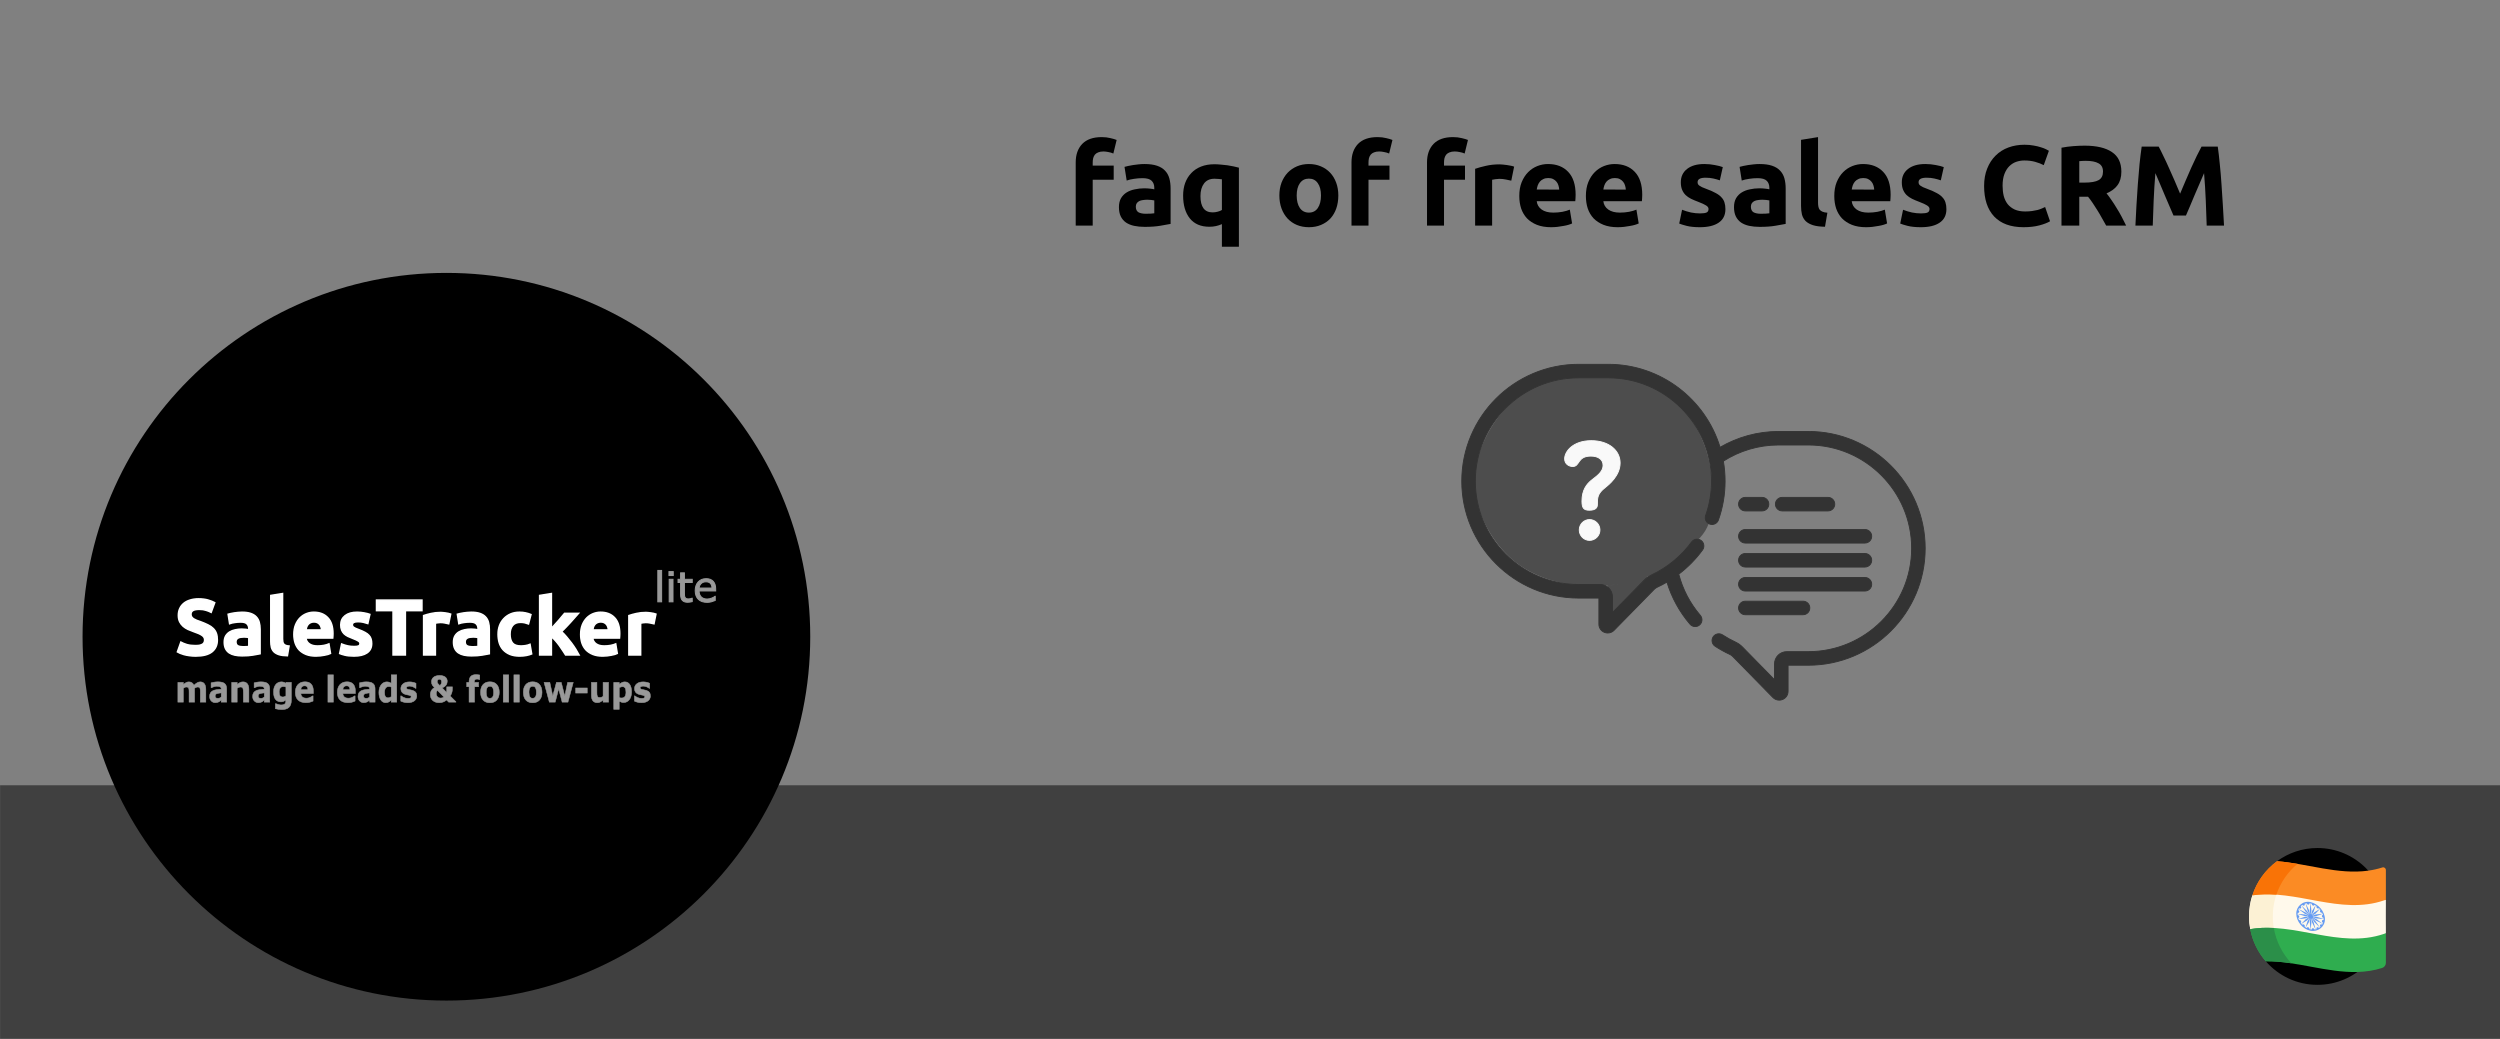
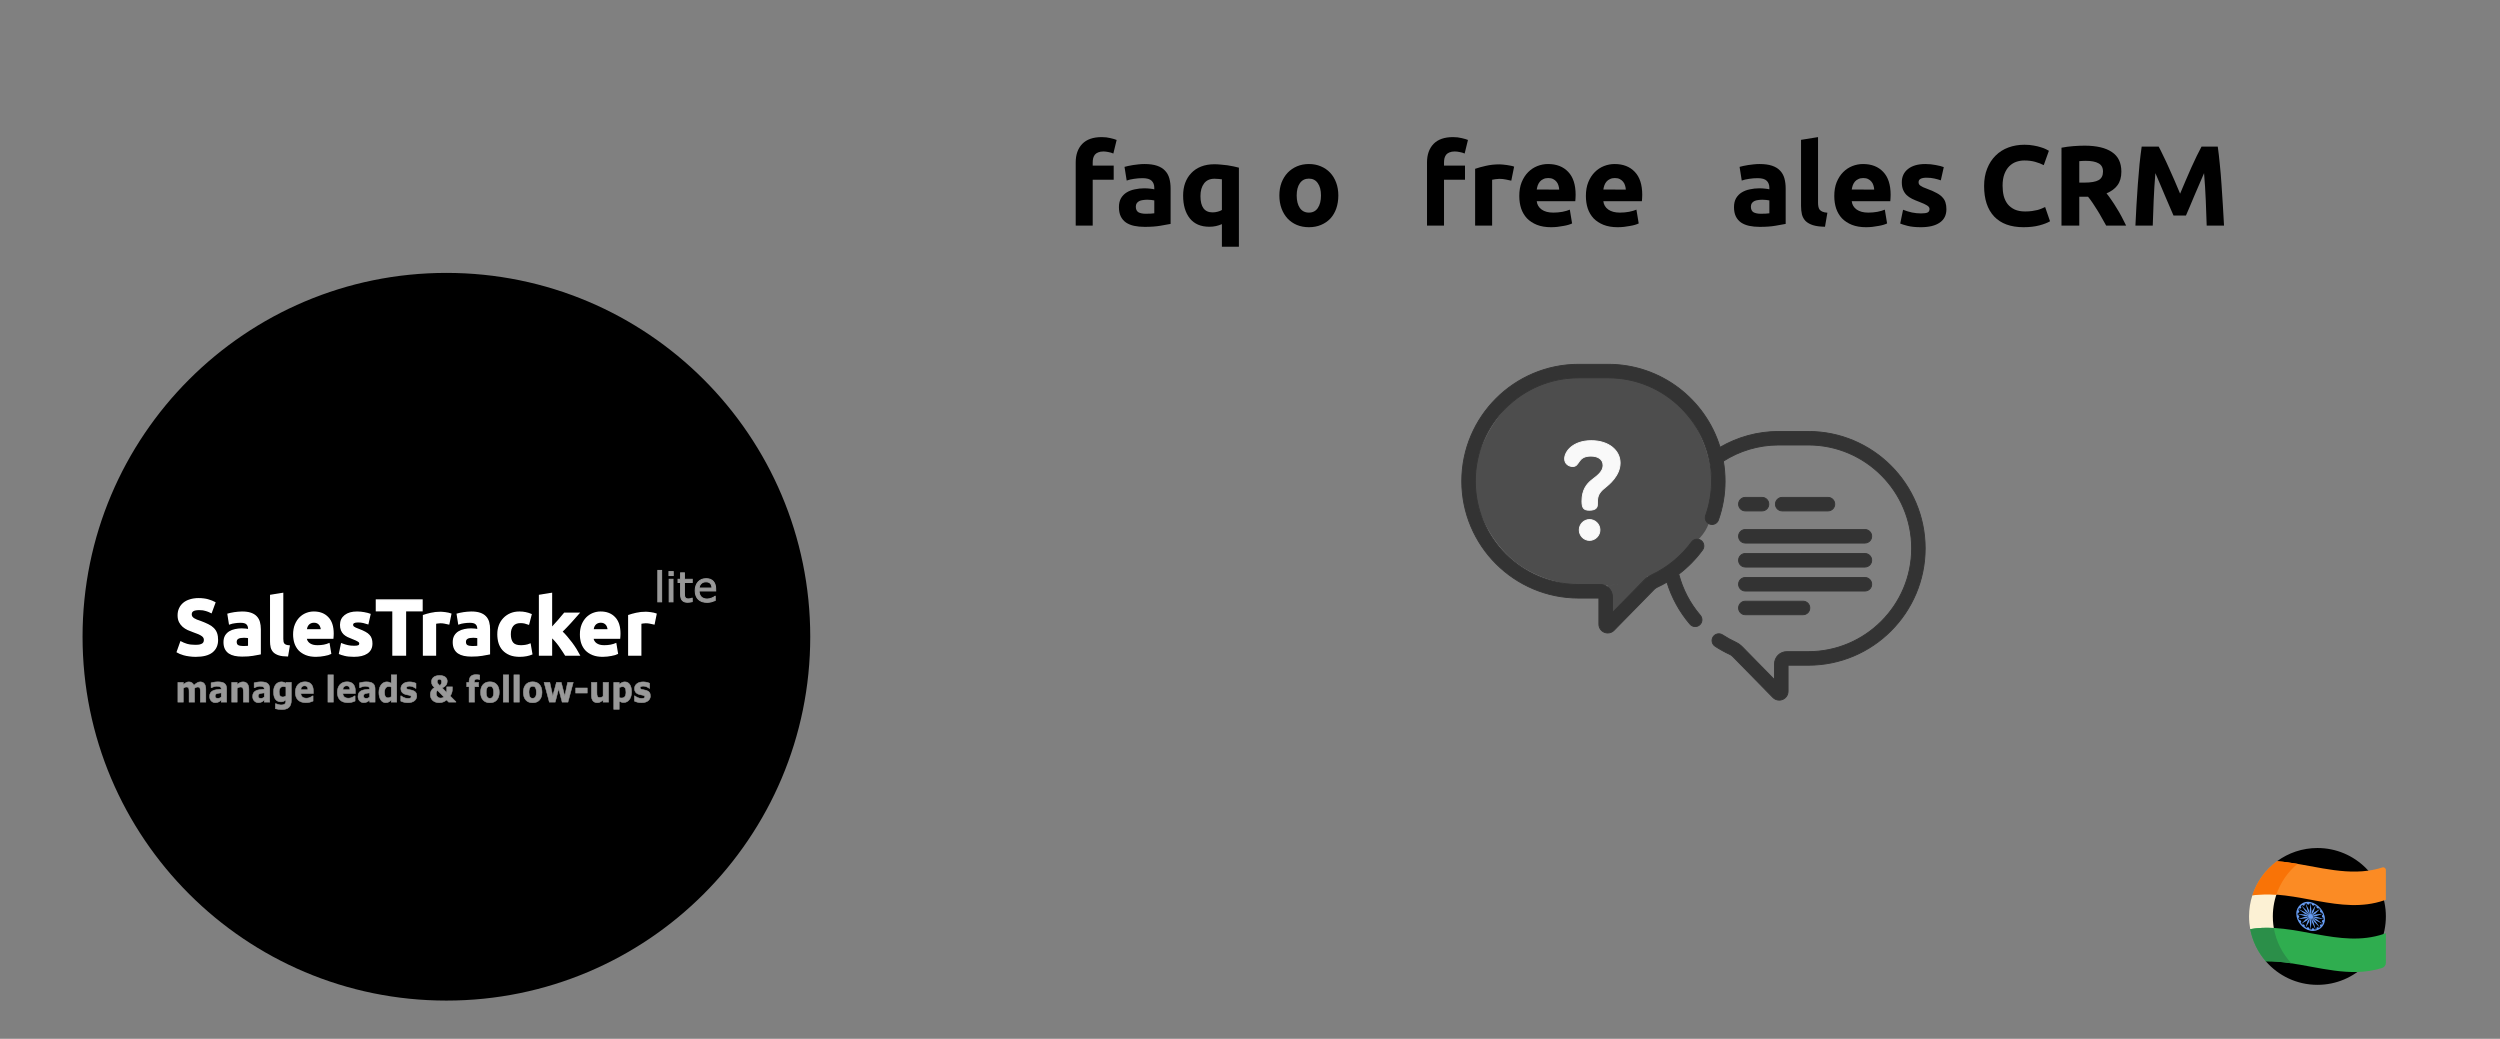
<svg xmlns="http://www.w3.org/2000/svg" xmlns:ns1="http://www.inkscape.org/namespaces/inkscape" xmlns:ns2="http://sodipodi.sourceforge.net/DTD/sodipodi-0.dtd" ns1:version="1.0 (4035a4fb49, 2020-05-01)" ns2:docname="FAQ-Free-Sales-CRM.svg" id="svg8" version="1.1" viewBox="0 0 580 241" height="241mm" width="580mm">
  <rect x="0" y="0" width="580" height="241" fill="#808080" stroke="none" />
  <ns2:namedview ns1:current-layer="svg8" ns1:window-maximized="1" ns1:window-y="-9" ns1:window-x="-9" ns1:cy="455.43307" ns1:cx="1096.063" ns1:zoom="0.57934626" showgrid="false" id="namedview51" ns1:window-height="1001" ns1:window-width="1920" ns1:pageshadow="2" ns1:pageopacity="0" guidetolerance="10" gridtolerance="10" objecttolerance="10" borderopacity="1" bordercolor="#666666" pagecolor="#ffffff" />
  <defs id="defs2">
    <clipPath clipPathUnits="userSpaceOnUse" id="clipEmfPath1">
      <path d="M 4.637,4.637 L 1357.417,4.637 L 1357.417,177.492 L 4.637,177.492 z" id="path927" />
    </clipPath>
    <pattern id="EMFhbasepattern" patternUnits="userSpaceOnUse" width="6" height="6" x="0" y="0" />
  </defs>
  <g id="g974" style="fill:#4d4d4d;stroke:#4d4d4d">
    <path d="m 397.059,111.653 c 0,6.565 0.912,10.359 -4.329,14.684 -2.62,2.163 -6.566,7.695 -17.499,9.243 -10.933,1.547 -19.421,-1.492 -24.401,-5.794 -4.981,-4.302 -8.817,-11.568 -8.817,-18.133 0,-6.565 4.12,-14.398 9.101,-18.7 C 356.093,88.651 362.735,87.279 370.335,87.279 c 7.6,0 13.209,1.277 18.19,5.579 4.981,4.302 8.534,12.23 8.534,18.795 z" style="fill:#4d4d4d;fill-opacity:1;fill-rule:evenodd;stroke:#4d4d4d;stroke-width:0;stroke-opacity:1" id="path967" />
    <path id="path970" d="m 373.062,135.882 c 7.56,-1.039 4.536,-2.173 4.536,-2.173 l 4.347,0.283 -7.857,8.13 z" style="fill:#4d4d4d;fill-opacity:1;stroke:#4d4d4d;stroke-width:0.265px;stroke-linecap:butt;stroke-linejoin:miter;stroke-opacity:1" />
  </g>
  <path style="fill:#f9f9f9;fill-opacity:1;stroke:#f9f9f9;stroke-width:0.21;stroke-opacity:1" d="m 372.351,113.159 c 0.847,-0.66 3.516,-2.794 3.516,-5.744 0,-2.951 -2.668,-5.18 -6.686,-5.18 -4.238,0 -6.185,2.512 -6.185,4.206 0,1.225 1.036,1.79 1.884,1.79 1.696,0 1.004,-2.417 4.206,-2.417 1.569,0 2.825,0.691 2.825,2.135 0,1.695 -1.758,2.668 -2.794,3.547 -0.911,0.785 -2.103,2.072 -2.103,4.772 0,1.632 0.44,2.103 1.727,2.103 1.538,0 1.852,-0.691 1.852,-1.287 0,-1.632 0.031,-2.574 1.758,-3.924 z m 0,0" data-original="#000000" class="active-path" data-old_color="#000000" fill="#ececec" id="path97" />
-   <rect style="fill:#404040;fill-opacity:1;fill-rule:evenodd;stroke:#333333;stroke-width:0" id="rect10" width="580.315" height="59.208" x="0.022" y="182.185" />
  <g style="font-style:normal;font-variant:normal;font-weight:bold;font-stretch:normal;font-size:26.462px;line-height:1.25;font-family:Ubuntu;-inkscape-font-specification:'Ubuntu, Bold';font-variant-ligatures:normal;font-variant-caps:normal;font-variant-numeric:normal;font-variant-east-asian:normal;fill:#000000;fill-opacity:1;stroke:none;stroke-width:0.62" id="text950" aria-label="faq of free sales CRM">
    <path id="path181" d="m 255.596,31.808 q 1.111,0 2.038,0.238 0.926,0.212 1.429,0.423 l -0.767,3.149 q -0.529,-0.238 -1.164,-0.344 -0.609,-0.132 -1.138,-0.132 -0.714,0 -1.217,0.212 -0.476,0.185 -0.767,0.529 -0.265,0.344 -0.397,0.82 -0.106,0.476 -0.106,1.032 v 0.688 h 4.869 v 3.281 h -4.869 v 10.638 h -3.943 V 37.682 q 0,-2.699 1.508,-4.287 1.535,-1.588 4.525,-1.588 z" />
    <path id="path183" d="m 265.838,49.59 q 0.582,0 1.111,-0.026 0.529,-0.026 0.847,-0.079 v -2.99 q -0.238,-0.053 -0.714,-0.106 -0.476,-0.053 -0.873,-0.053 -0.556,0 -1.058,0.079 -0.476,0.053 -0.847,0.238 -0.37,0.185 -0.582,0.503 -0.212,0.318 -0.212,0.794 0,0.926 0.609,1.297 0.635,0.344 1.72,0.344 z m -0.318,-11.537 q 1.746,0 2.911,0.397 1.164,0.397 1.852,1.138 0.714,0.741 1.006,1.799 0.291,1.058 0.291,2.355 v 8.203 q -0.847,0.185 -2.355,0.423 -1.508,0.265 -3.652,0.265 -1.35,0 -2.461,-0.238 -1.085,-0.238 -1.879,-0.767 -0.794,-0.556 -1.217,-1.429 -0.423,-0.873 -0.423,-2.143 0,-1.217 0.476,-2.064 0.503,-0.847 1.323,-1.35 0.82,-0.503 1.879,-0.714 1.058,-0.238 2.196,-0.238 0.767,0 1.35,0.079 0.609,0.053 0.979,0.159 v -0.37 q 0,-1.006 -0.609,-1.614 -0.609,-0.609 -2.117,-0.609 -1.006,0 -1.985,0.159 -0.979,0.132 -1.694,0.397 l -0.503,-3.175 q 0.344,-0.106 0.847,-0.212 0.529,-0.132 1.138,-0.212 0.609,-0.106 1.27,-0.159 0.688,-0.079 1.376,-0.079 z" />
    <path id="path185" d="m 278.506,45.488 q 0,3.784 2.805,3.784 0.609,0 1.191,-0.159 0.609,-0.159 0.979,-0.397 v -7.118 q -0.291,-0.053 -0.741,-0.079 -0.45,-0.053 -0.979,-0.053 -1.614,0 -2.434,1.111 -0.82,1.085 -0.82,2.911 z m -4.022,-0.106 q 0,-1.614 0.476,-2.937 0.503,-1.35 1.429,-2.302 0.926,-0.979 2.276,-1.508 1.35,-0.529 3.07,-0.529 0.714,0 1.482,0.079 0.794,0.053 1.535,0.159 0.767,0.106 1.455,0.265 0.688,0.132 1.217,0.291 v 18.338 h -3.943 v -5.239 q -0.662,0.291 -1.376,0.45 -0.714,0.159 -1.535,0.159 -2.964,0 -4.525,-1.932 -1.561,-1.958 -1.561,-5.292 z" />
    <path id="path187" d="m 310.491,45.356 q 0,1.641 -0.476,3.017 -0.476,1.35 -1.376,2.329 -0.9,0.953 -2.17,1.482 -1.244,0.529 -2.805,0.529 -1.535,0 -2.805,-0.529 -1.244,-0.529 -2.143,-1.482 -0.9,-0.979 -1.402,-2.329 -0.503,-1.376 -0.503,-3.017 0,-1.641 0.503,-2.99 0.529,-1.35 1.429,-2.302 0.926,-0.953 2.17,-1.482 1.27,-0.529 2.752,-0.529 1.508,0 2.752,0.529 1.27,0.529 2.17,1.482 0.9,0.953 1.402,2.302 0.503,1.35 0.503,2.99 z m -4.022,0 q 0,-1.826 -0.741,-2.858 -0.714,-1.058 -2.064,-1.058 -1.35,0 -2.09,1.058 -0.741,1.032 -0.741,2.858 0,1.826 0.741,2.911 0.741,1.058 2.09,1.058 1.35,0 2.064,-1.058 0.741,-1.085 0.741,-2.911 z" />
-     <path id="path189" d="m 319.579,31.808 q 1.111,0 2.038,0.238 0.926,0.212 1.429,0.423 l -0.767,3.149 q -0.529,-0.238 -1.164,-0.344 -0.609,-0.132 -1.138,-0.132 -0.714,0 -1.217,0.212 -0.476,0.185 -0.767,0.529 -0.265,0.344 -0.397,0.82 -0.106,0.476 -0.106,1.032 v 0.688 h 4.869 v 3.281 h -4.869 v 10.638 h -3.943 V 37.682 q 0,-2.699 1.508,-4.287 1.535,-1.588 4.525,-1.588 z" />
    <path id="path191" d="m 337.099,31.808 q 1.111,0 2.038,0.238 0.926,0.212 1.429,0.423 l -0.767,3.149 q -0.529,-0.238 -1.164,-0.344 -0.609,-0.132 -1.138,-0.132 -0.714,0 -1.217,0.212 -0.476,0.185 -0.767,0.529 -0.265,0.344 -0.397,0.82 -0.106,0.476 -0.106,1.032 v 0.688 h 4.869 v 3.281 h -4.869 v 10.638 h -3.943 V 37.682 q 0,-2.699 1.508,-4.287 1.535,-1.588 4.525,-1.588 z" />
    <path id="path193" d="m 350.618,41.916 q -0.529,-0.132 -1.244,-0.265 -0.714,-0.159 -1.535,-0.159 -0.37,0 -0.9,0.079 -0.503,0.053 -0.767,0.132 v 10.638 h -3.943 V 39.164 q 1.058,-0.37 2.487,-0.688 1.455,-0.344 3.228,-0.344 0.318,0 0.767,0.053 0.45,0.026 0.9,0.106 0.45,0.053 0.9,0.159 0.45,0.079 0.767,0.212 z" />
    <path id="path195" d="m 352.473,45.488 q 0,-1.852 0.556,-3.228 0.582,-1.402 1.508,-2.329 0.926,-0.926 2.117,-1.402 1.217,-0.476 2.487,-0.476 2.964,0 4.684,1.826 1.72,1.799 1.72,5.319 0,0.344 -0.026,0.767 -0.026,0.397 -0.053,0.714 h -8.944 q 0.132,1.217 1.138,1.932 1.006,0.714 2.699,0.714 1.085,0 2.117,-0.185 1.058,-0.212 1.72,-0.503 l 0.529,3.202 q -0.318,0.159 -0.847,0.318 -0.529,0.159 -1.191,0.265 -0.635,0.132 -1.376,0.212 -0.741,0.079 -1.482,0.079 -1.879,0 -3.281,-0.556 -1.376,-0.556 -2.302,-1.508 -0.9,-0.979 -1.35,-2.302 -0.423,-1.323 -0.423,-2.858 z m 9.262,-1.508 q -0.026,-0.503 -0.185,-0.979 -0.132,-0.476 -0.45,-0.847 -0.291,-0.37 -0.767,-0.609 -0.45,-0.238 -1.138,-0.238 -0.662,0 -1.138,0.238 -0.476,0.212 -0.794,0.582 -0.318,0.37 -0.503,0.873 -0.159,0.476 -0.238,0.979 z" />
    <path id="path197" d="m 367.926,45.488 q 0,-1.852 0.556,-3.228 0.582,-1.402 1.508,-2.329 0.926,-0.926 2.117,-1.402 1.217,-0.476 2.487,-0.476 2.964,0 4.684,1.826 1.72,1.799 1.72,5.319 0,0.344 -0.026,0.767 -0.026,0.397 -0.053,0.714 h -8.944 q 0.132,1.217 1.138,1.932 1.006,0.714 2.699,0.714 1.085,0 2.117,-0.185 1.058,-0.212 1.72,-0.503 l 0.529,3.202 q -0.318,0.159 -0.847,0.318 -0.529,0.159 -1.191,0.265 -0.635,0.132 -1.376,0.212 -0.741,0.079 -1.482,0.079 -1.879,0 -3.281,-0.556 -1.376,-0.556 -2.302,-1.508 -0.9,-0.979 -1.35,-2.302 -0.423,-1.323 -0.423,-2.858 z m 9.262,-1.508 q -0.026,-0.503 -0.185,-0.979 -0.132,-0.476 -0.45,-0.847 -0.291,-0.37 -0.767,-0.609 -0.45,-0.238 -1.138,-0.238 -0.662,0 -1.138,0.238 -0.476,0.212 -0.794,0.582 -0.318,0.37 -0.503,0.873 -0.159,0.476 -0.238,0.979 z" />
-     <path id="path199" d="m 394.394,49.511 q 1.085,0 1.535,-0.212 0.45,-0.212 0.45,-0.82 0,-0.476 -0.582,-0.82 -0.582,-0.37 -1.773,-0.82 -0.926,-0.344 -1.694,-0.714 -0.741,-0.37 -1.27,-0.873 -0.529,-0.529 -0.82,-1.244 -0.291,-0.714 -0.291,-1.72 0,-1.958 1.455,-3.096 1.455,-1.138 3.996,-1.138 1.27,0 2.434,0.238 1.164,0.212 1.852,0.476 l -0.688,3.07 q -0.688,-0.238 -1.508,-0.423 -0.794,-0.185 -1.799,-0.185 -1.852,0 -1.852,1.032 0,0.238 0.079,0.423 0.079,0.185 0.318,0.37 0.238,0.159 0.635,0.37 0.423,0.185 1.058,0.423 1.297,0.476 2.143,0.953 0.847,0.45 1.323,1.006 0.503,0.529 0.688,1.191 0.212,0.662 0.212,1.535 0,2.064 -1.561,3.122 -1.535,1.058 -4.366,1.058 -1.852,0 -3.096,-0.318 -1.217,-0.318 -1.694,-0.529 l 0.662,-3.202 q 1.006,0.397 2.064,0.635 1.058,0.212 2.09,0.212 z" />
    <path id="path201" d="m 408.534,49.59 q 0.582,0 1.111,-0.026 0.529,-0.026 0.847,-0.079 v -2.99 q -0.238,-0.053 -0.714,-0.106 -0.476,-0.053 -0.873,-0.053 -0.556,0 -1.058,0.079 -0.476,0.053 -0.847,0.238 -0.37,0.185 -0.582,0.503 -0.212,0.318 -0.212,0.794 0,0.926 0.609,1.297 0.635,0.344 1.72,0.344 z m -0.318,-11.537 q 1.746,0 2.911,0.397 1.164,0.397 1.852,1.138 0.714,0.741 1.006,1.799 0.291,1.058 0.291,2.355 v 8.203 q -0.847,0.185 -2.355,0.423 -1.508,0.265 -3.652,0.265 -1.35,0 -2.461,-0.238 -1.085,-0.238 -1.879,-0.767 -0.794,-0.556 -1.217,-1.429 -0.423,-0.873 -0.423,-2.143 0,-1.217 0.476,-2.064 0.503,-0.847 1.323,-1.35 0.82,-0.503 1.879,-0.714 1.058,-0.238 2.196,-0.238 0.767,0 1.35,0.079 0.609,0.053 0.979,0.159 v -0.37 q 0,-1.006 -0.609,-1.614 -0.609,-0.609 -2.117,-0.609 -1.006,0 -1.985,0.159 -0.979,0.132 -1.694,0.397 l -0.503,-3.175 q 0.344,-0.106 0.847,-0.212 0.529,-0.132 1.138,-0.212 0.609,-0.106 1.27,-0.159 0.688,-0.079 1.376,-0.079 z" />
    <path id="path203" d="m 423.399,52.607 q -1.72,-0.026 -2.805,-0.37 -1.058,-0.344 -1.694,-0.953 -0.609,-0.635 -0.847,-1.508 -0.212,-0.9 -0.212,-2.011 V 32.443 l 3.943,-0.635 V 46.97 q 0,0.529 0.079,0.953 0.079,0.423 0.291,0.714 0.238,0.291 0.662,0.476 0.423,0.185 1.138,0.238 z" />
    <path id="path205" d="m 425.553,45.488 q 0,-1.852 0.556,-3.228 0.582,-1.402 1.508,-2.329 0.926,-0.926 2.117,-1.402 1.217,-0.476 2.487,-0.476 2.964,0 4.684,1.826 1.72,1.799 1.72,5.319 0,0.344 -0.026,0.767 -0.026,0.397 -0.053,0.714 h -8.944 q 0.132,1.217 1.138,1.932 1.006,0.714 2.699,0.714 1.085,0 2.117,-0.185 1.058,-0.212 1.72,-0.503 l 0.529,3.202 q -0.318,0.159 -0.847,0.318 -0.529,0.159 -1.191,0.265 -0.635,0.132 -1.376,0.212 -0.741,0.079 -1.482,0.079 -1.879,0 -3.281,-0.556 -1.376,-0.556 -2.302,-1.508 -0.9,-0.979 -1.35,-2.302 -0.423,-1.323 -0.423,-2.858 z m 9.262,-1.508 q -0.026,-0.503 -0.185,-0.979 -0.132,-0.476 -0.45,-0.847 -0.291,-0.37 -0.767,-0.609 -0.45,-0.238 -1.138,-0.238 -0.662,0 -1.138,0.238 -0.476,0.212 -0.794,0.582 -0.318,0.37 -0.503,0.873 -0.159,0.476 -0.238,0.979 z" />
    <path id="path207" d="m 445.663,49.511 q 1.085,0 1.535,-0.212 0.45,-0.212 0.45,-0.82 0,-0.476 -0.582,-0.82 -0.582,-0.37 -1.773,-0.82 -0.926,-0.344 -1.694,-0.714 -0.741,-0.37 -1.27,-0.873 -0.529,-0.529 -0.82,-1.244 -0.291,-0.714 -0.291,-1.72 0,-1.958 1.455,-3.096 1.455,-1.138 3.996,-1.138 1.27,0 2.434,0.238 1.164,0.212 1.852,0.476 l -0.688,3.07 q -0.688,-0.238 -1.508,-0.423 -0.794,-0.185 -1.799,-0.185 -1.852,0 -1.852,1.032 0,0.238 0.079,0.423 0.079,0.185 0.318,0.37 0.238,0.159 0.635,0.37 0.423,0.185 1.058,0.423 1.297,0.476 2.143,0.953 0.847,0.45 1.323,1.006 0.503,0.529 0.688,1.191 0.212,0.662 0.212,1.535 0,2.064 -1.561,3.122 -1.535,1.058 -4.366,1.058 -1.852,0 -3.096,-0.318 -1.217,-0.318 -1.694,-0.529 l 0.662,-3.202 q 1.006,0.397 2.064,0.635 1.058,0.212 2.09,0.212 z" />
    <path id="path209" d="m 469.468,52.712 q -4.472,0 -6.827,-2.487 -2.329,-2.487 -2.329,-7.065 0,-2.276 0.714,-4.049 0.714,-1.799 1.958,-3.017 1.244,-1.244 2.964,-1.879 1.72,-0.635 3.731,-0.635 1.164,0 2.117,0.185 0.953,0.159 1.667,0.397 0.714,0.212 1.191,0.45 0.476,0.238 0.688,0.37 l -1.191,3.334 q -0.847,-0.45 -1.985,-0.767 -1.111,-0.318 -2.54,-0.318 -0.953,0 -1.879,0.318 -0.9,0.318 -1.614,1.032 -0.688,0.688 -1.111,1.799 -0.423,1.111 -0.423,2.699 0,1.27 0.265,2.382 0.291,1.085 0.9,1.879 0.635,0.794 1.641,1.27 1.006,0.45 2.434,0.45 0.9,0 1.614,-0.106 0.714,-0.106 1.27,-0.238 0.556,-0.159 0.979,-0.344 0.423,-0.185 0.767,-0.344 l 1.138,3.308 q -0.873,0.529 -2.461,0.953 -1.588,0.423 -3.678,0.423 z" />
    <path id="path211" d="m 483.637,33.792 q 4.128,0 6.324,1.482 2.196,1.455 2.196,4.551 0,1.932 -0.9,3.149 -0.873,1.191 -2.54,1.879 0.556,0.688 1.164,1.588 0.609,0.873 1.191,1.852 0.609,0.953 1.164,2.011 0.556,1.032 1.032,2.038 h -4.631 q -0.503,-0.9 -1.032,-1.826 -0.503,-0.926 -1.058,-1.799 -0.529,-0.873 -1.058,-1.641 -0.529,-0.794 -1.058,-1.429 h -2.038 v 6.695 h -4.128 V 34.269 q 1.35,-0.265 2.778,-0.37 1.455,-0.106 2.593,-0.106 z m 0.238,3.519 q -0.45,0 -0.82,0.026 -0.344,0.026 -0.662,0.053 v 4.975 h 1.164 q 2.329,0 3.334,-0.582 1.006,-0.582 1.006,-1.985 0,-1.35 -1.032,-1.905 -1.006,-0.582 -2.99,-0.582 z" />
    <path id="path213" d="m 500.809,34.004 q 0.476,0.873 1.085,2.17 0.635,1.27 1.297,2.778 0.688,1.482 1.35,3.043 0.662,1.561 1.244,2.937 0.582,-1.376 1.244,-2.937 0.662,-1.561 1.323,-3.043 0.688,-1.508 1.297,-2.778 0.635,-1.297 1.111,-2.17 h 3.758 q 0.265,1.826 0.476,4.102 0.238,2.249 0.397,4.71 0.185,2.434 0.318,4.895 0.159,2.461 0.265,4.631 h -4.022 q -0.079,-2.673 -0.212,-5.822 -0.132,-3.149 -0.397,-6.351 -0.476,1.111 -1.058,2.461 -0.582,1.35 -1.164,2.699 -0.556,1.35 -1.085,2.593 -0.529,1.217 -0.9,2.09 h -2.884 q -0.37,-0.873 -0.9,-2.09 -0.529,-1.244 -1.111,-2.593 -0.556,-1.35 -1.138,-2.699 -0.582,-1.35 -1.058,-2.461 -0.265,3.202 -0.397,6.351 -0.132,3.149 -0.212,5.822 h -4.022 q 0.106,-2.17 0.238,-4.631 0.159,-2.461 0.318,-4.895 0.185,-2.461 0.397,-4.71 0.238,-2.276 0.503,-4.102 z" />
  </g>
  <circle style="fill:#000000;fill-rule:evenodd;stroke:#000000;stroke-width:0" id="path12" cx="103.565" cy="147.724" r="84.412" />
  <g id="g258">
    <g transform="translate(-0.197,-0.847)" id="g941">
      <g aria-label="SalesTracker" id="text954" style="font-style:normal;font-variant:normal;font-weight:bold;font-stretch:normal;font-size:18.374px;line-height:1.25;font-family:Ubuntu;-inkscape-font-specification:'Ubuntu, Bold';font-variant-ligatures:normal;font-variant-caps:normal;font-variant-numeric:normal;font-variant-east-asian:normal;fill:#ffffff;fill-opacity:1;stroke:#ffffff;stroke-width:0.345">
        <path d="m 45.608,150.618 q 0.606,0 0.992,-0.092 0.404,-0.11 0.643,-0.276 0.239,-0.184 0.331,-0.423 0.092,-0.239 0.092,-0.533 0,-0.625 -0.588,-1.029 -0.588,-0.423 -2.021,-0.9 -0.625,-0.22 -1.249,-0.496 -0.625,-0.294 -1.121,-0.717 -0.496,-0.441 -0.808,-1.047 -0.312,-0.625 -0.312,-1.507 0,-0.882 0.331,-1.58 0.331,-0.717 0.937,-1.213 0.606,-0.496 1.47,-0.753 0.864,-0.276 1.948,-0.276 1.286,0 2.223,0.276 0.937,0.276 1.543,0.606 l -0.827,2.26 q -0.533,-0.276 -1.194,-0.478 -0.643,-0.22 -1.562,-0.22 -1.029,0 -1.488,0.294 -0.441,0.276 -0.441,0.864 0,0.349 0.165,0.588 0.165,0.239 0.459,0.441 0.312,0.184 0.698,0.349 0.404,0.147 0.882,0.312 0.992,0.367 1.727,0.735 0.735,0.349 1.213,0.827 0.496,0.478 0.735,1.121 0.239,0.643 0.239,1.562 0,1.782 -1.249,2.774 -1.249,0.974 -3.767,0.974 -0.845,0 -1.525,-0.11 -0.68,-0.092 -1.213,-0.239 -0.514,-0.147 -0.9,-0.312 -0.367,-0.165 -0.625,-0.312 l 0.808,-2.278 q 0.57,0.312 1.396,0.57 0.845,0.239 2.058,0.239 z" style="font-style:normal;font-variant:normal;font-weight:bold;font-stretch:normal;font-size:18.374px;font-family:Ubuntu;-inkscape-font-specification:'Ubuntu, Bold';font-variant-ligatures:normal;font-variant-caps:normal;font-variant-numeric:normal;font-variant-east-asian:normal;fill:#ffffff;stroke:#ffffff;stroke-width:0.345" id="path102" />
        <path d="m 56.554,150.894 q 0.404,0 0.772,-0.018 0.367,-0.018 0.588,-0.055 v -2.076 q -0.165,-0.037 -0.496,-0.073 -0.331,-0.037 -0.606,-0.037 -0.386,0 -0.735,0.055 -0.331,0.037 -0.588,0.165 -0.257,0.129 -0.404,0.349 -0.147,0.22 -0.147,0.551 0,0.643 0.423,0.9 0.441,0.239 1.194,0.239 z m -0.22,-8.011 q 1.213,0 2.021,0.276 0.808,0.276 1.286,0.79 0.496,0.514 0.698,1.249 0.202,0.735 0.202,1.635 v 5.696 q -0.588,0.129 -1.635,0.294 -1.047,0.184 -2.536,0.184 -0.937,0 -1.709,-0.165 -0.753,-0.165 -1.305,-0.533 -0.551,-0.386 -0.845,-0.992 -0.294,-0.606 -0.294,-1.488 0,-0.845 0.331,-1.433 0.349,-0.588 0.919,-0.937 0.57,-0.349 1.305,-0.496 0.735,-0.165 1.525,-0.165 0.533,0 0.937,0.055 0.423,0.037 0.68,0.11 v -0.257 q 0,-0.698 -0.423,-1.121 -0.423,-0.423 -1.47,-0.423 -0.698,0 -1.378,0.11 -0.68,0.092 -1.176,0.276 l -0.349,-2.205 q 0.239,-0.073 0.588,-0.147 0.367,-0.092 0.79,-0.147 0.423,-0.073 0.882,-0.11 0.478,-0.055 0.955,-0.055 z" style="font-style:normal;font-variant:normal;font-weight:bold;font-stretch:normal;font-size:18.374px;font-family:Ubuntu;-inkscape-font-specification:'Ubuntu, Bold';font-variant-ligatures:normal;font-variant-caps:normal;font-variant-numeric:normal;font-variant-east-asian:normal;fill:#ffffff;stroke:#ffffff;stroke-width:0.345" id="path104" />
        <path d="m 66.875,152.988 q -1.194,-0.018 -1.948,-0.257 -0.735,-0.239 -1.176,-0.661 -0.423,-0.441 -0.588,-1.047 -0.147,-0.625 -0.147,-1.396 v -10.638 l 2.738,-0.441 v 10.528 q 0,0.367 0.055,0.661 0.055,0.294 0.202,0.496 0.165,0.202 0.459,0.331 0.294,0.129 0.79,0.165 z" style="font-style:normal;font-variant:normal;font-weight:bold;font-stretch:normal;font-size:18.374px;font-family:Ubuntu;-inkscape-font-specification:'Ubuntu, Bold';font-variant-ligatures:normal;font-variant-caps:normal;font-variant-numeric:normal;font-variant-east-asian:normal;fill:#ffffff;stroke:#ffffff;stroke-width:0.345" id="path106" />
        <path d="m 68.371,148.046 q 0,-1.286 0.386,-2.242 0.404,-0.974 1.047,-1.617 0.643,-0.643 1.47,-0.974 0.845,-0.331 1.727,-0.331 2.058,0 3.252,1.268 1.194,1.249 1.194,3.693 0,0.239 -0.018,0.533 -0.018,0.276 -0.037,0.496 h -6.21 q 0.092,0.845 0.79,1.341 0.698,0.496 1.874,0.496 0.753,0 1.47,-0.129 0.735,-0.147 1.194,-0.349 l 0.367,2.223 q -0.22,0.11 -0.588,0.22 -0.367,0.11 -0.827,0.184 -0.441,0.092 -0.955,0.147 -0.514,0.055 -1.029,0.055 -1.305,0 -2.278,-0.386 -0.955,-0.386 -1.599,-1.047 -0.625,-0.68 -0.937,-1.599 -0.294,-0.919 -0.294,-1.984 z m 6.431,-1.047 q -0.018,-0.349 -0.129,-0.68 -0.092,-0.331 -0.312,-0.588 -0.202,-0.257 -0.533,-0.423 -0.312,-0.165 -0.79,-0.165 -0.459,0 -0.79,0.165 -0.331,0.147 -0.551,0.404 -0.22,0.257 -0.349,0.606 -0.11,0.331 -0.165,0.68 z" style="font-style:normal;font-variant:normal;font-weight:bold;font-stretch:normal;font-size:18.374px;font-family:Ubuntu;-inkscape-font-specification:'Ubuntu, Bold';font-variant-ligatures:normal;font-variant-caps:normal;font-variant-numeric:normal;font-variant-east-asian:normal;fill:#ffffff;stroke:#ffffff;stroke-width:0.345" id="path108" />
        <path d="m 82.335,150.839 q 0.753,0 1.066,-0.147 0.312,-0.147 0.312,-0.57 0,-0.331 -0.404,-0.57 -0.404,-0.257 -1.231,-0.57 -0.643,-0.239 -1.176,-0.496 -0.514,-0.257 -0.882,-0.606 -0.367,-0.367 -0.57,-0.864 -0.202,-0.496 -0.202,-1.194 0,-1.36 1.011,-2.15 1.011,-0.79 2.774,-0.79 0.882,0 1.69,0.165 0.808,0.147 1.286,0.331 l -0.478,2.131 q -0.478,-0.165 -1.047,-0.294 -0.551,-0.129 -1.249,-0.129 -1.286,0 -1.286,0.717 0,0.165 0.055,0.294 0.055,0.129 0.22,0.257 0.165,0.11 0.441,0.257 0.294,0.129 0.735,0.294 0.9,0.331 1.488,0.661 0.588,0.312 0.919,0.698 0.349,0.367 0.478,0.827 0.147,0.459 0.147,1.066 0,1.433 -1.084,2.168 -1.066,0.735 -3.032,0.735 -1.286,0 -2.15,-0.22 -0.845,-0.22 -1.176,-0.367 l 0.459,-2.223 q 0.698,0.276 1.433,0.441 0.735,0.147 1.452,0.147 z" style="font-style:normal;font-variant:normal;font-weight:bold;font-stretch:normal;font-size:18.374px;font-family:Ubuntu;-inkscape-font-specification:'Ubuntu, Bold';font-variant-ligatures:normal;font-variant-caps:normal;font-variant-numeric:normal;font-variant-east-asian:normal;fill:#ffffff;stroke:#ffffff;stroke-width:0.345" id="path110" />
        <path d="m 98.088,140.072 v 2.444 h -3.84 v 10.289 H 91.381 V 142.515 h -3.84 v -2.444 z" style="font-style:normal;font-variant:normal;font-weight:bold;font-stretch:normal;font-size:18.374px;font-family:Ubuntu;-inkscape-font-specification:'Ubuntu, Bold';font-variant-ligatures:normal;font-variant-caps:normal;font-variant-numeric:normal;font-variant-east-asian:normal;fill:#ffffff;stroke:#ffffff;stroke-width:0.345" id="path112" />
        <path d="m 104.297,145.565 q -0.367,-0.092 -0.864,-0.184 -0.496,-0.11 -1.066,-0.11 -0.257,0 -0.625,0.055 -0.349,0.037 -0.533,0.092 v 7.386 h -2.738 v -9.15 q 0.735,-0.257 1.727,-0.478 1.011,-0.239 2.242,-0.239 0.22,0 0.533,0.037 0.312,0.018 0.625,0.073 0.312,0.037 0.625,0.11 0.312,0.055 0.533,0.147 z" style="font-style:normal;font-variant:normal;font-weight:bold;font-stretch:normal;font-size:18.374px;font-family:Ubuntu;-inkscape-font-specification:'Ubuntu, Bold';font-variant-ligatures:normal;font-variant-caps:normal;font-variant-numeric:normal;font-variant-east-asian:normal;fill:#ffffff;stroke:#ffffff;stroke-width:0.345" id="path114" />
        <path d="m 109.737,150.894 q 0.404,0 0.772,-0.018 0.367,-0.018 0.588,-0.055 v -2.076 q -0.165,-0.037 -0.496,-0.073 -0.331,-0.037 -0.606,-0.037 -0.386,0 -0.735,0.055 -0.331,0.037 -0.588,0.165 -0.257,0.129 -0.404,0.349 -0.147,0.22 -0.147,0.551 0,0.643 0.423,0.9 0.441,0.239 1.194,0.239 z m -0.22,-8.011 q 1.213,0 2.021,0.276 0.808,0.276 1.286,0.79 0.496,0.514 0.698,1.249 0.202,0.735 0.202,1.635 v 5.696 q -0.588,0.129 -1.635,0.294 -1.047,0.184 -2.536,0.184 -0.937,0 -1.709,-0.165 -0.753,-0.165 -1.305,-0.533 -0.551,-0.386 -0.845,-0.992 -0.294,-0.606 -0.294,-1.488 0,-0.845 0.331,-1.433 0.349,-0.588 0.919,-0.937 0.57,-0.349 1.305,-0.496 0.735,-0.165 1.525,-0.165 0.533,0 0.937,0.055 0.423,0.037 0.68,0.11 v -0.257 q 0,-0.698 -0.423,-1.121 -0.423,-0.423 -1.47,-0.423 -0.698,0 -1.378,0.11 -0.68,0.092 -1.176,0.276 l -0.349,-2.205 q 0.239,-0.073 0.588,-0.147 0.367,-0.092 0.79,-0.147 0.423,-0.073 0.882,-0.11 0.478,-0.055 0.955,-0.055 z" style="font-style:normal;font-variant:normal;font-weight:bold;font-stretch:normal;font-size:18.374px;font-family:Ubuntu;-inkscape-font-specification:'Ubuntu, Bold';font-variant-ligatures:normal;font-variant-caps:normal;font-variant-numeric:normal;font-variant-east-asian:normal;fill:#ffffff;stroke:#ffffff;stroke-width:0.345" id="path116" />
        <path d="m 115.741,147.972 q 0,-1.047 0.331,-1.966 0.349,-0.937 0.992,-1.617 0.643,-0.698 1.562,-1.102 0.919,-0.404 2.095,-0.404 0.772,0 1.415,0.147 0.643,0.129 1.249,0.386 l -0.57,2.186 q -0.386,-0.147 -0.845,-0.257 -0.459,-0.11 -1.029,-0.11 -1.213,0 -1.819,0.753 -0.588,0.753 -0.588,1.984 0,1.305 0.551,2.021 0.57,0.717 1.966,0.717 0.496,0 1.066,-0.092 0.57,-0.092 1.047,-0.294 l 0.386,2.242 q -0.478,0.202 -1.194,0.349 -0.717,0.147 -1.58,0.147 -1.323,0 -2.278,-0.386 -0.955,-0.404 -1.58,-1.084 -0.606,-0.68 -0.9,-1.599 -0.276,-0.937 -0.276,-2.021 z" style="font-style:normal;font-variant:normal;font-weight:bold;font-stretch:normal;font-size:18.374px;font-family:Ubuntu;-inkscape-font-specification:'Ubuntu, Bold';font-variant-ligatures:normal;font-variant-caps:normal;font-variant-numeric:normal;font-variant-east-asian:normal;fill:#ffffff;stroke:#ffffff;stroke-width:0.345" id="path118" />
        <path d="m 128.124,146.631 q 0.404,-0.441 0.827,-0.919 0.441,-0.478 0.845,-0.937 0.404,-0.478 0.753,-0.9 0.367,-0.423 0.625,-0.735 h 3.252 q -0.974,1.121 -1.911,2.15 -0.919,1.011 -2.021,2.095 0.551,0.496 1.139,1.194 0.588,0.68 1.139,1.415 0.551,0.735 1.011,1.47 0.459,0.735 0.772,1.341 h -3.142 q -0.294,-0.478 -0.68,-1.047 -0.367,-0.588 -0.79,-1.158 -0.423,-0.588 -0.9,-1.121 -0.459,-0.533 -0.919,-0.9 v 4.226 h -2.738 v -13.817 l 2.738,-0.441 z" style="font-style:normal;font-variant:normal;font-weight:bold;font-stretch:normal;font-size:18.374px;font-family:Ubuntu;-inkscape-font-specification:'Ubuntu, Bold';font-variant-ligatures:normal;font-variant-caps:normal;font-variant-numeric:normal;font-variant-east-asian:normal;fill:#ffffff;stroke:#ffffff;stroke-width:0.345" id="path120" />
        <path d="m 134.904,148.046 q 0,-1.286 0.386,-2.242 0.404,-0.974 1.047,-1.617 0.643,-0.643 1.47,-0.974 0.845,-0.331 1.727,-0.331 2.058,0 3.252,1.268 1.194,1.249 1.194,3.693 0,0.239 -0.018,0.533 -0.018,0.276 -0.037,0.496 h -6.21 q 0.092,0.845 0.79,1.341 0.698,0.496 1.874,0.496 0.753,0 1.47,-0.129 0.735,-0.147 1.194,-0.349 l 0.367,2.223 q -0.22,0.11 -0.588,0.22 -0.367,0.11 -0.827,0.184 -0.441,0.092 -0.955,0.147 -0.514,0.055 -1.029,0.055 -1.305,0 -2.278,-0.386 -0.955,-0.386 -1.599,-1.047 -0.625,-0.68 -0.937,-1.599 -0.294,-0.919 -0.294,-1.984 z m 6.431,-1.047 q -0.018,-0.349 -0.129,-0.68 -0.092,-0.331 -0.312,-0.588 -0.202,-0.257 -0.533,-0.423 -0.312,-0.165 -0.79,-0.165 -0.459,0 -0.79,0.165 -0.331,0.147 -0.551,0.404 -0.22,0.257 -0.349,0.606 -0.11,0.331 -0.165,0.68 z" style="font-style:normal;font-variant:normal;font-weight:bold;font-stretch:normal;font-size:18.374px;font-family:Ubuntu;-inkscape-font-specification:'Ubuntu, Bold';font-variant-ligatures:normal;font-variant-caps:normal;font-variant-numeric:normal;font-variant-east-asian:normal;fill:#ffffff;stroke:#ffffff;stroke-width:0.345" id="path122" />
        <path d="m 151.918,145.565 q -0.367,-0.092 -0.864,-0.184 -0.496,-0.11 -1.066,-0.11 -0.257,0 -0.625,0.055 -0.349,0.037 -0.533,0.092 v 7.386 h -2.738 v -9.15 q 0.735,-0.257 1.727,-0.478 1.011,-0.239 2.242,-0.239 0.22,0 0.533,0.037 0.312,0.018 0.625,0.073 0.312,0.037 0.625,0.11 0.312,0.055 0.533,0.147 z" style="font-style:normal;font-variant:normal;font-weight:bold;font-stretch:normal;font-size:18.374px;font-family:Ubuntu;-inkscape-font-specification:'Ubuntu, Bold';font-variant-ligatures:normal;font-variant-caps:normal;font-variant-numeric:normal;font-variant-east-asian:normal;fill:#ffffff;stroke:#ffffff;stroke-width:0.345" id="path124" />
      </g>
      <g aria-label="lite" id="text958" style="font-style:normal;font-weight:normal;font-size:9.58px;line-height:1.25;font-family:sans-serif;fill:#999999;fill-opacity:1;stroke:#999999;stroke-width:0.24">
        <path d="m 153.691,140.471 h -0.879 v -7.279 h 0.879 z" style="fill:#999999;stroke:#999999;stroke-width:0.24" id="path127" />
        <path d="m 156.386,134.371 h -0.992 v -0.912 h 0.992 z m -0.056,6.1 h -0.879 v -5.225 h 0.879 z" style="fill:#999999;stroke:#999999;stroke-width:0.24" id="path129" />
        <path d="m 160.792,140.424 q -0.248,0.066 -0.543,0.108 -0.29,0.042 -0.519,0.042 -0.8,0 -1.216,-0.43 -0.416,-0.43 -0.416,-1.38 v -2.779 h -0.594 v -0.739 h 0.594 v -1.502 h 0.879 v 1.502 h 1.815 v 0.739 h -1.815 v 2.381 q 0,0.412 0.019,0.646 0.019,0.229 0.131,0.43 0.103,0.187 0.281,0.276 0.182,0.084 0.552,0.084 0.215,0 0.449,-0.061 0.234,-0.066 0.337,-0.108 h 0.047 z" style="fill:#999999;stroke:#999999;stroke-width:0.24" id="path131" />
        <path d="m 166.232,137.949 h -3.85 q 0,0.482 0.145,0.842 0.145,0.356 0.398,0.585 0.243,0.225 0.575,0.337 0.337,0.112 0.739,0.112 0.533,0 1.071,-0.21 0.543,-0.215 0.772,-0.421 h 0.047 v 0.959 q -0.444,0.187 -0.907,0.313 -0.463,0.126 -0.973,0.126 -1.3,0 -2.03,-0.702 -0.73,-0.706 -0.73,-2.002 0,-1.282 0.697,-2.035 0.702,-0.753 1.843,-0.753 1.057,0 1.628,0.617 0.575,0.617 0.575,1.754 z m -0.856,-0.674 q -0.005,-0.692 -0.351,-1.071 -0.341,-0.379 -1.043,-0.379 -0.706,0 -1.127,0.416 -0.416,0.416 -0.472,1.034 z" style="fill:#999999;stroke:#999999;stroke-width:0.24" id="path133" />
      </g>
    </g>
    <g aria-label="manage leads &amp; follow-ups" transform="scale(0.932,1.073)" id="text962" style="font-style:normal;font-variant:normal;font-weight:bold;font-stretch:normal;font-size:7.761px;line-height:1.25;font-family:sans-serif;-inkscape-font-specification:'sans-serif, Bold';font-variant-ligatures:normal;font-variant-caps:normal;font-variant-numeric:normal;font-variant-east-asian:normal;fill:#999999;fill-opacity:1;stroke:#999999;stroke-width:0.123">
      <path d="m 48.438,148.793 v 3.017 H 47.066 v -2.126 q 0,-0.311 -0.015,-0.527 -0.015,-0.22 -0.083,-0.356 -0.068,-0.136 -0.208,-0.197 -0.136,-0.064 -0.387,-0.064 -0.201,0 -0.39,0.083 -0.189,0.08 -0.341,0.171 v 3.017 h -1.364 v -4.256 h 1.364 v 0.47 q 0.352,-0.277 0.675,-0.432 0.322,-0.155 0.712,-0.155 0.421,0 0.743,0.189 0.322,0.186 0.504,0.549 0.409,-0.345 0.796,-0.542 0.387,-0.197 0.758,-0.197 0.69,0 1.046,0.413 0.36,0.413 0.36,1.19 v 2.77 h -1.372 v -2.126 q 0,-0.315 -0.015,-0.531 -0.011,-0.216 -0.08,-0.352 -0.064,-0.136 -0.205,-0.197 -0.14,-0.064 -0.394,-0.064 -0.171,0 -0.333,0.061 -0.163,0.057 -0.398,0.193 z" id="path136" />
      <path d="m 55.07,150.699 v -0.887 q -0.277,0.023 -0.599,0.064 -0.322,0.038 -0.489,0.091 -0.205,0.064 -0.315,0.189 -0.106,0.121 -0.106,0.322 0,0.133 0.023,0.216 0.023,0.083 0.114,0.159 0.087,0.076 0.208,0.114 0.121,0.034 0.379,0.034 0.205,0 0.413,-0.083 0.212,-0.083 0.371,-0.22 z m 0,0.659 q -0.11,0.083 -0.273,0.201 -0.163,0.117 -0.307,0.186 -0.201,0.091 -0.417,0.133 -0.216,0.045 -0.474,0.045 -0.606,0 -1.016,-0.375 -0.409,-0.375 -0.409,-0.959 0,-0.466 0.208,-0.762 0.208,-0.296 0.591,-0.466 0.379,-0.171 0.94,-0.243 0.561,-0.072 1.163,-0.106 v -0.023 q 0,-0.352 -0.288,-0.485 -0.288,-0.136 -0.849,-0.136 -0.337,0 -0.72,0.121 -0.383,0.117 -0.549,0.182 h -0.125 v -1.027 q 0.216,-0.057 0.701,-0.133 0.489,-0.08 0.978,-0.08 1.163,0 1.679,0.36 0.519,0.356 0.519,1.122 v 2.895 h -1.353 z" id="path138" />
      <path d="m 61.952,151.81 h -1.372 v -2.111 q 0,-0.258 -0.027,-0.512 -0.027,-0.258 -0.091,-0.379 -0.076,-0.14 -0.224,-0.205 -0.144,-0.064 -0.405,-0.064 -0.186,0 -0.379,0.061 -0.189,0.061 -0.413,0.193 v 3.017 h -1.364 v -4.256 H 59.042 v 0.47 q 0.364,-0.284 0.697,-0.436 0.337,-0.152 0.747,-0.152 0.69,0 1.076,0.402 0.39,0.402 0.39,1.201 z" id="path140" />
      <path d="m 65.787,150.699 v -0.887 q -0.277,0.023 -0.599,0.064 -0.322,0.038 -0.489,0.091 -0.205,0.064 -0.315,0.189 -0.106,0.121 -0.106,0.322 0,0.133 0.023,0.216 0.023,0.083 0.114,0.159 0.087,0.076 0.208,0.114 0.121,0.034 0.379,0.034 0.205,0 0.413,-0.083 0.212,-0.083 0.371,-0.22 z m 0,0.659 q -0.11,0.083 -0.273,0.201 -0.163,0.117 -0.307,0.186 -0.201,0.091 -0.417,0.133 -0.216,0.045 -0.474,0.045 -0.606,0 -1.016,-0.375 -0.409,-0.375 -0.409,-0.959 0,-0.466 0.208,-0.762 0.208,-0.296 0.591,-0.466 0.379,-0.171 0.94,-0.243 0.561,-0.072 1.163,-0.106 v -0.023 q 0,-0.352 -0.288,-0.485 -0.288,-0.136 -0.849,-0.136 -0.337,0 -0.72,0.121 -0.383,0.117 -0.549,0.182 h -0.125 v -1.027 q 0.216,-0.057 0.701,-0.133 0.489,-0.08 0.978,-0.08 1.163,0 1.679,0.36 0.519,0.356 0.519,1.122 v 2.895 h -1.353 z" id="path142" />
      <path d="m 72.533,151.321 q 0,0.599 -0.171,1.008 -0.171,0.409 -0.477,0.64 -0.307,0.235 -0.743,0.337 -0.432,0.106 -0.978,0.106 -0.443,0 -0.875,-0.053 -0.428,-0.053 -0.743,-0.129 v -1.065 h 0.167 q 0.25,0.099 0.61,0.178 0.36,0.083 0.644,0.083 0.379,0 0.614,-0.072 0.239,-0.068 0.364,-0.197 0.117,-0.121 0.171,-0.311 0.053,-0.189 0.053,-0.455 v -0.08 q -0.246,0.201 -0.546,0.318 -0.299,0.117 -0.667,0.117 -0.894,0 -1.379,-0.538 -0.485,-0.538 -0.485,-1.637 0,-0.527 0.148,-0.91 0.148,-0.383 0.417,-0.667 0.25,-0.265 0.614,-0.413 0.368,-0.148 0.75,-0.148 0.345,0 0.625,0.083 0.284,0.08 0.515,0.224 l 0.049,-0.189 h 1.323 z m -1.364,-0.853 v -1.929 q -0.117,-0.049 -0.288,-0.076 -0.171,-0.03 -0.307,-0.03 -0.538,0 -0.807,0.311 -0.269,0.307 -0.269,0.86 0,0.614 0.227,0.856 0.231,0.243 0.682,0.243 0.205,0 0.402,-0.064 0.197,-0.064 0.36,-0.171 z" id="path144" />
      <path d="m 78.012,149.934 h -3.123 q 0.03,0.5 0.379,0.765 0.352,0.265 1.035,0.265 0.432,0 0.838,-0.155 0.405,-0.155 0.64,-0.333 h 0.152 v 1.095 q -0.462,0.186 -0.872,0.269 -0.409,0.083 -0.906,0.083 -1.281,0 -1.963,-0.576 -0.682,-0.576 -0.682,-1.641 0,-1.054 0.644,-1.667 0.648,-0.618 1.774,-0.618 1.038,0 1.561,0.527 0.523,0.523 0.523,1.508 z m -1.357,-0.8 q -0.011,-0.428 -0.212,-0.644 -0.201,-0.216 -0.625,-0.216 -0.394,0 -0.648,0.205 -0.254,0.205 -0.284,0.656 z" id="path146" />
      <path d="m 82.992,151.81 h -1.364 v -5.897 H 82.992 Z" id="path148" />
      <path d="m 88.472,149.934 h -3.123 q 0.03,0.5 0.379,0.765 0.352,0.265 1.035,0.265 0.432,0 0.838,-0.155 0.405,-0.155 0.64,-0.333 h 0.152 v 1.095 q -0.462,0.186 -0.872,0.269 -0.409,0.083 -0.906,0.083 -1.281,0 -1.963,-0.576 -0.682,-0.576 -0.682,-1.641 0,-1.054 0.644,-1.667 0.648,-0.618 1.774,-0.618 1.038,0 1.561,0.527 0.523,0.523 0.523,1.508 z m -1.357,-0.8 q -0.011,-0.428 -0.212,-0.644 -0.201,-0.216 -0.625,-0.216 -0.394,0 -0.648,0.205 -0.254,0.205 -0.284,0.656 z" id="path150" />
      <path d="m 92.011,150.699 v -0.887 q -0.277,0.023 -0.599,0.064 -0.322,0.038 -0.489,0.091 -0.205,0.064 -0.315,0.189 -0.106,0.121 -0.106,0.322 0,0.133 0.023,0.216 0.023,0.083 0.114,0.159 0.087,0.076 0.208,0.114 0.121,0.034 0.379,0.034 0.205,0 0.413,-0.083 0.212,-0.083 0.371,-0.22 z m 0,0.659 q -0.11,0.083 -0.273,0.201 -0.163,0.117 -0.307,0.186 -0.201,0.091 -0.417,0.133 -0.216,0.045 -0.474,0.045 -0.606,0 -1.016,-0.375 -0.409,-0.375 -0.409,-0.959 0,-0.466 0.208,-0.762 0.208,-0.296 0.591,-0.466 0.379,-0.171 0.94,-0.243 0.561,-0.072 1.163,-0.106 v -0.023 q 0,-0.352 -0.288,-0.485 -0.288,-0.136 -0.849,-0.136 -0.337,0 -0.72,0.121 -0.383,0.117 -0.549,0.182 H 89.487 v -1.027 q 0.216,-0.057 0.701,-0.133 0.489,-0.08 0.978,-0.08 1.163,0 1.679,0.36 0.519,0.356 0.519,1.122 v 2.895 h -1.353 z" id="path152" />
      <path d="m 98.757,151.81 h -1.364 v -0.443 q -0.352,0.288 -0.659,0.424 -0.307,0.136 -0.709,0.136 -0.777,0 -1.243,-0.599 -0.466,-0.599 -0.466,-1.614 0,-0.542 0.155,-0.959 0.159,-0.421 0.432,-0.72 0.258,-0.284 0.625,-0.44 0.368,-0.159 0.735,-0.159 0.383,0 0.625,0.083 0.246,0.08 0.504,0.205 v -1.811 h 1.364 z m -1.364,-1.175 v -2.088 q -0.144,-0.061 -0.303,-0.087 -0.159,-0.026 -0.292,-0.026 -0.538,0 -0.807,0.337 -0.269,0.333 -0.269,0.928 0,0.625 0.216,0.91 0.216,0.28 0.693,0.28 0.186,0 0.394,-0.068 0.208,-0.072 0.368,-0.186 z" id="path154" />
      <path d="m 103.744,150.461 q 0,0.659 -0.591,1.065 -0.591,0.402 -1.618,0.402 -0.568,0 -1.031,-0.106 -0.462,-0.106 -0.743,-0.235 v -1.122 h 0.125 q 0.102,0.072 0.235,0.159 0.136,0.083 0.383,0.182 0.212,0.087 0.481,0.152 0.269,0.061 0.576,0.061 0.402,0 0.595,-0.087 0.193,-0.091 0.193,-0.265 0,-0.155 -0.114,-0.224 -0.114,-0.072 -0.432,-0.136 -0.152,-0.034 -0.413,-0.072 -0.258,-0.042 -0.47,-0.099 -0.58,-0.152 -0.86,-0.47 -0.28,-0.322 -0.28,-0.8 0,-0.614 0.58,-1.019 0.584,-0.409 1.592,-0.409 0.477,0 0.913,0.099 0.44,0.095 0.686,0.205 v 1.076 h -0.117 q -0.303,-0.208 -0.694,-0.337 -0.387,-0.133 -0.784,-0.133 -0.33,0 -0.557,0.091 -0.224,0.091 -0.224,0.258 0,0.152 0.102,0.231 0.102,0.08 0.481,0.159 0.208,0.042 0.447,0.083 0.243,0.038 0.485,0.099 0.538,0.14 0.796,0.443 0.258,0.299 0.258,0.75 z" id="path156" />
      <path d="m 113.491,151.81 h -1.804 l -0.527,-0.477 q -0.379,0.299 -0.838,0.447 -0.455,0.148 -0.963,0.148 -1.046,0 -1.645,-0.481 -0.595,-0.485 -0.595,-1.262 0,-0.322 0.095,-0.561 0.095,-0.239 0.25,-0.428 0.148,-0.186 0.341,-0.318 0.193,-0.133 0.368,-0.227 -0.159,-0.117 -0.303,-0.246 -0.144,-0.129 -0.25,-0.28 -0.102,-0.144 -0.159,-0.322 -0.057,-0.178 -0.057,-0.402 0,-0.265 0.114,-0.496 0.114,-0.235 0.341,-0.421 0.235,-0.193 0.629,-0.311 0.398,-0.121 0.944,-0.121 0.459,0 0.819,0.091 0.36,0.091 0.606,0.258 0.231,0.159 0.352,0.387 0.125,0.224 0.125,0.485 0,0.174 -0.053,0.383 -0.049,0.208 -0.186,0.394 -0.148,0.197 -0.39,0.368 -0.243,0.171 -0.663,0.303 l 1.16,1.019 v -1.22 h 1.414 v 0.421 q 0,0.447 -0.152,0.856 -0.152,0.409 -0.417,0.678 l 1.444,1.262 z m -3.57,-4.373 q 0,-0.197 -0.061,-0.311 -0.061,-0.117 -0.148,-0.178 -0.091,-0.061 -0.189,-0.076 -0.099,-0.015 -0.159,-0.015 -0.064,0 -0.148,0.015 -0.08,0.015 -0.178,0.08 -0.08,0.053 -0.14,0.159 -0.061,0.102 -0.061,0.273 0,0.224 0.182,0.432 0.182,0.208 0.474,0.428 0.212,-0.167 0.318,-0.368 0.11,-0.205 0.11,-0.44 z m 0.572,3.255 -1.618,-1.436 q -0.076,0.076 -0.174,0.273 -0.099,0.193 -0.099,0.432 0,0.254 0.099,0.44 0.099,0.182 0.243,0.299 0.152,0.121 0.337,0.182 0.186,0.061 0.364,0.061 0.258,0 0.455,-0.049 0.201,-0.053 0.394,-0.201 z" id="path158" />
      <path d="m 119.418,146.914 h -0.102 q -0.091,-0.026 -0.239,-0.061 -0.144,-0.034 -0.311,-0.034 -0.402,0 -0.546,0.144 -0.14,0.144 -0.14,0.557 v 0.034 h 1.054 v 0.925 h -1.008 v 3.331 h -1.364 v -3.331 h -0.584 v -0.925 h 0.584 v -0.117 q 0,-0.781 0.413,-1.171 0.417,-0.39 1.258,-0.39 0.303,0 0.549,0.023 0.246,0.019 0.436,0.053 z" id="path160" />
      <path d="m 124.283,149.684 q 0,1.05 -0.614,1.656 -0.61,0.603 -1.717,0.603 -1.107,0 -1.72,-0.603 -0.61,-0.606 -0.61,-1.656 0,-1.057 0.614,-1.66 0.618,-0.603 1.717,-0.603 1.114,0 1.72,0.606 0.61,0.606 0.61,1.656 z m -1.679,1.035 q 0.133,-0.163 0.197,-0.39 0.068,-0.231 0.068,-0.637 0,-0.375 -0.068,-0.629 -0.068,-0.254 -0.189,-0.405 -0.121,-0.155 -0.292,-0.22 -0.171,-0.064 -0.368,-0.064 -0.197,0 -0.352,0.053 -0.152,0.053 -0.292,0.212 -0.125,0.148 -0.201,0.405 -0.072,0.258 -0.072,0.648 0,0.349 0.064,0.606 0.064,0.254 0.189,0.409 0.121,0.148 0.288,0.216 0.171,0.068 0.387,0.068 0.186,0 0.352,-0.061 0.171,-0.064 0.288,-0.212 z" id="path162" />
      <path d="m 126.633,151.81 h -1.364 v -5.897 h 1.364 z" id="path164" />
      <path d="m 129.286,151.81 h -1.364 v -5.897 h 1.364 z" id="path166" />
      <path d="m 134.925,149.684 q 0,1.05 -0.614,1.656 -0.61,0.603 -1.717,0.603 -1.107,0 -1.72,-0.603 -0.61,-0.606 -0.61,-1.656 0,-1.057 0.614,-1.66 0.618,-0.603 1.717,-0.603 1.114,0 1.72,0.606 0.61,0.606 0.61,1.656 z m -1.679,1.035 q 0.133,-0.163 0.197,-0.39 0.068,-0.231 0.068,-0.637 0,-0.375 -0.068,-0.629 -0.068,-0.254 -0.189,-0.405 -0.121,-0.155 -0.292,-0.22 -0.171,-0.064 -0.368,-0.064 -0.197,0 -0.352,0.053 -0.152,0.053 -0.292,0.212 -0.125,0.148 -0.201,0.405 -0.072,0.258 -0.072,0.648 0,0.349 0.064,0.606 0.064,0.254 0.189,0.409 0.121,0.148 0.288,0.216 0.171,0.068 0.387,0.068 0.186,0 0.352,-0.061 0.171,-0.064 0.288,-0.212 z" id="path168" />
      <path d="m 142.697,147.554 -1.319,4.256 h -1.448 l -0.868,-2.869 -0.853,2.869 h -1.467 l -1.307,-4.256 h 1.432 l 0.728,2.933 0.91,-2.933 h 1.209 l 0.864,2.933 0.716,-2.933 z" id="path170" />
      <path d="m 146.184,149.847 h -2.891 v -1.091 h 2.891 z" id="path172" />
      <path d="m 151.489,151.81 h -1.364 v -0.47 q -0.379,0.288 -0.694,0.44 -0.315,0.148 -0.75,0.148 -0.705,0 -1.088,-0.405 -0.379,-0.405 -0.379,-1.198 v -2.77 h 1.372 v 2.111 q 0,0.322 0.019,0.538 0.023,0.212 0.099,0.352 0.072,0.14 0.216,0.205 0.148,0.064 0.409,0.064 0.174,0 0.387,-0.064 0.212,-0.064 0.409,-0.189 v -3.017 h 1.364 z" id="path174" />
      <path d="m 157.223,149.623 q 0,0.527 -0.163,0.959 -0.159,0.432 -0.421,0.712 -0.273,0.296 -0.618,0.447 -0.345,0.152 -0.739,0.152 -0.364,0 -0.618,-0.08 -0.254,-0.076 -0.519,-0.216 v 1.774 h -1.364 v -5.817 h 1.364 v 0.443 q 0.315,-0.25 0.64,-0.405 0.33,-0.155 0.758,-0.155 0.796,0 1.235,0.584 0.443,0.584 0.443,1.603 z m -1.406,0.026 q 0,-0.622 -0.212,-0.902 -0.212,-0.28 -0.671,-0.28 -0.193,0 -0.398,0.061 -0.205,0.057 -0.39,0.167 v 2.141 q 0.136,0.053 0.292,0.068 0.155,0.015 0.307,0.015 0.542,0 0.807,-0.315 0.265,-0.318 0.265,-0.955 z" id="path176" />
      <path d="m 161.907,150.461 q 0,0.659 -0.591,1.065 -0.591,0.402 -1.618,0.402 -0.568,0 -1.031,-0.106 -0.462,-0.106 -0.743,-0.235 v -1.122 h 0.125 q 0.102,0.072 0.235,0.159 0.136,0.083 0.383,0.182 0.212,0.087 0.481,0.152 0.269,0.061 0.576,0.061 0.402,0 0.595,-0.087 0.193,-0.091 0.193,-0.265 0,-0.155 -0.114,-0.224 -0.114,-0.072 -0.432,-0.136 -0.152,-0.034 -0.413,-0.072 -0.258,-0.042 -0.47,-0.099 -0.58,-0.152 -0.86,-0.47 -0.28,-0.322 -0.28,-0.8 0,-0.614 0.58,-1.019 0.584,-0.409 1.592,-0.409 0.477,0 0.913,0.099 0.44,0.095 0.686,0.205 v 1.076 h -0.117 q -0.303,-0.208 -0.694,-0.337 -0.387,-0.133 -0.784,-0.133 -0.33,0 -0.557,0.091 -0.224,0.091 -0.224,0.258 0,0.152 0.102,0.231 0.102,0.08 0.481,0.159 0.208,0.042 0.447,0.083 0.243,0.038 0.485,0.099 0.538,0.14 0.796,0.443 0.258,0.299 0.258,0.75 z" id="path178" />
    </g>
  </g>
  <g id="g1416" transform="matrix(0.062,0,0,0.062,521.779,196.739)">
    <g id="g1384">
      <path d="M 256,0 C 199.414,0 147.126,18.373 104.748,49.46 L 62.65,423.78 H 62.645 C 109.582,477.824 178.799,512 256,512 397.385,512 512,397.385 512,256 512,114.615 397.385,0 256,0 Z" fill="#510e3c" data-original="#510E3C" class="active-path" data-old_color="#510e3c" style="fill:#000000" id="path1382" />
    </g>
    <g id="g1388">
-       <path d="M 512,318.78 V 193.51 L 51,151.484 12.413,177.048 C 4.357,201.916 0,228.449 0,256 c 0,16.259 1.522,32.162 4.422,47.58 L 483,364 Z" fill="#fff9eb" data-original="#FFF9EB" class="" id="path1386" />
-     </g>
+       </g>
    <g id="g1392">
      <path d="m 89,256 c 0,-35.188 7.104,-68.716 19.949,-99.233 L 51,151.484 12.413,177.048 C 4.357,201.916 0,228.449 0,256 c 0,16.259 1.522,32.162 4.422,47.58 l 91.454,11.546 C 91.387,296.145 89,276.352 89,256 Z" fill="#fcf1d4" data-original="#FCF1D4" id="path1390" />
    </g>
    <g id="g1396">
      <path d="M 512,82.276 V 193.51 c -2.36,0.87 -4.71,1.72 -7.07,2.52 C 341.37,252.16 176.28,153.04 12.41,177.05 29.15,125.37 61.87,80.89 104.75,49.44 c 113.8,8.58 227.94,51.21 341.5,35.27 17.596,-2.462 35.179,-6.339 52.744,-11.967 6.434,-2.061 13.006,2.776 13.006,9.533 z" fill="#fb8b24" data-original="#FB8B24" class="" id="path1394" />
    </g>
    <g id="g1400">
      <path d="m 512,318.78 v 110.986 c 0,8.759 -5.712,16.462 -14.063,19.104 -30.784,9.738 -61.629,14.124 -92.498,15.001 -114.1,3.25 -228.67,-41.32 -342.79,-40.09 -29.14,-33.55 -49.69,-74.75 -58.23,-120.2 166,-28.45 333.3,74.15 499.04,18.22 2.851,-0.961 5.691,-1.961 8.541,-3.021 z" fill="#2fad4f" data-original="#2FAD4F" class="" id="path1398" />
    </g>
    <g id="g1406">
      <g id="g1404">
        <path d="m 230.335,202.361 c -28.235,-6.5 -53.763,15.526 -53.639,43.286 0.13,29.126 24.116,58.559 53.639,63.992 27.401,5.042 53.853,-14.675 53.639,-43.286 -0.221,-29.556 -25.291,-57.466 -53.639,-63.992 z m 48.538,62.812 c -8.816,-2.522 -17.614,-5.113 -26.391,-7.763 -5.471,-0.335 -9.254,-0.575 -13.432,-0.845 -0.049,-0.373 -0.12,-0.742 -0.212,-1.108 4.077,-0.261 7.768,-0.502 13.105,-0.862 9.447,-3.259 14.517,-5.019 23.331,-8.168 0.502,1.32 0.961,2.658 1.364,4.015 -2.698,0.195 -4.417,2.555 -3.867,5.422 0.55,2.867 3.165,5.176 5.922,5.285 0.118,1.36 0.174,2.7 0.18,4.024 z M 266.31,239.049 c 1.565,2.64 4.676,3.911 7.072,2.941 0.614,1.292 1.18,2.607 1.701,3.94 -9.609,1.084 -15.136,1.647 -25.435,2.675 -4.771,1.835 -8.069,3.099 -11.713,4.492 -0.183,-0.351 -0.386,-0.692 -0.605,-1.024 3.355,-1.884 6.392,-3.591 10.784,-6.067 6.765,-6.999 10.399,-10.763 16.708,-17.334 0.939,1.124 1.844,2.276 2.704,3.462 -2.221,1.251 -2.78,4.276 -1.216,6.915 z m -11.937,-14.245 c 2.336,2.018 5.461,2.072 7.136,0.186 1.021,1.052 2.006,2.141 2.957,3.259 -7.775,4.824 -12.253,7.571 -20.59,12.678 -3.345,3.727 -5.658,6.302 -8.213,9.145 -0.288,-0.277 -0.589,-0.54 -0.903,-0.786 2.121,-3.219 4.042,-6.134 6.819,-10.351 3.06,-9.682 4.703,-14.882 7.556,-23.916 1.229,0.763 2.437,1.567 3.618,2.415 -1.401,2.118 -0.716,5.351 1.62,7.37 z m -15.597,-9.551 c 2.762,1.101 5.442,-0.081 6.137,-2.636 1.274,0.657 2.526,1.366 3.758,2.115 -4.769,7.862 -7.516,12.384 -12.63,20.802 -1.41,5.056 -2.384,8.551 -3.461,12.413 -0.348,-0.161 -0.703,-0.304 -1.066,-0.425 0.566,-4.066 1.078,-7.746 1.818,-13.069 -0.916,-8.98 -1.832,-17.961 -2.747,-26.942 1.342,0.277 2.676,0.604 3.999,0.985 -0.392,2.678 1.429,5.656 4.192,6.757 z m -16.882,-3.377 c 2.765,0.002 4.585,-2.248 4.192,-5.084 1.339,0.149 2.673,0.361 3.999,0.621 -0.916,8.614 -1.832,17.227 -2.747,25.841 0.74,5.619 1.252,9.504 1.818,13.797 -0.363,-0.024 -0.718,-0.023 -1.066,-10e-4 -1.077,-4.293 -2.051,-8.179 -3.461,-13.799 -4.211,-8.616 -8.423,-17.232 -12.638,-25.846 1.228,-0.26 2.481,-0.471 3.765,-0.619 0.69,2.834 3.373,5.087 6.138,5.09 z m -15.597,3.37 c 2.342,-1.106 3.024,-4.082 1.609,-6.756 1.177,-0.383 2.387,-0.71 3.623,-0.987 2.521,8.978 5.042,17.956 7.562,26.935 2.777,5.324 4.698,9.007 6.819,13.076 -0.314,0.12 -0.615,0.263 -0.902,0.425 -2.555,-3.866 -4.868,-7.365 -8.214,-12.423 -6.85,-6.926 -13.716,-13.837 -20.596,-20.734 0.945,-0.76 1.927,-1.477 2.952,-2.142 1.673,2.544 4.806,3.712 7.147,2.606 z m -11.937,9.629 c 1.561,-2.039 1.008,-5.27 -1.202,-7.365 0.854,-0.858 1.753,-1.671 2.688,-2.442 5.579,7.941 11.15,15.889 16.71,23.844 4.393,4.215 7.43,7.133 10.785,10.359 -0.22,0.244 -0.422,0.504 -0.605,0.781 -3.644,-2.851 -6.943,-5.428 -11.714,-9.147 -8.45,-4.189 -16.923,-8.337 -25.419,-12.432 0.521,-1.135 1.088,-2.24 1.705,-3.308 2.392,1.848 5.491,1.749 7.052,-0.29 z m -6.461,14.379 c 0.549,-2.659 -1.166,-5.662 -3.859,-6.852 0.403,-1.198 0.863,-2.363 1.369,-3.5 7.797,5.663 15.57,11.362 23.318,17.091 5.338,2.46 9.029,4.168 13.106,6.06 -0.092,0.329 -0.163,0.67 -0.212,1.023 -4.179,-1.401 -7.962,-2.665 -13.433,-4.481 -8.79,-0.823 -17.59,-1.583 -26.392,-2.268 0.008,-1.344 0.068,-2.67 0.185,-3.974 2.755,0.895 5.368,-0.439 5.918,-3.099 z m -6.102,7.573 c 8.816,2.522 17.614,5.113 26.391,7.763 5.471,0.335 9.254,0.575 13.432,0.845 0.049,0.373 0.12,0.742 0.212,1.108 -4.077,0.261 -7.768,0.502 -13.105,0.862 -9.447,3.259 -14.517,5.019 -23.331,8.168 -0.502,-1.32 -0.961,-2.658 -1.364,-4.015 2.698,-0.195 4.418,-2.555 3.868,-5.422 -0.55,-2.867 -3.166,-5.176 -5.923,-5.285 -0.119,-1.359 -0.174,-2.7 -0.18,-4.024 z m 12.563,26.124 c -1.565,-2.641 -4.676,-3.911 -7.072,-2.941 -0.614,-1.292 -1.18,-2.607 -1.701,-3.94 9.609,-1.084 15.136,-1.646 25.435,-2.675 4.771,-1.835 8.069,-3.099 11.713,-4.491 0.183,0.351 0.386,0.692 0.605,1.024 -3.355,1.884 -6.392,3.591 -10.784,6.067 -6.765,6.999 -10.399,10.763 -16.708,17.334 -0.939,-1.123 -1.844,-2.276 -2.704,-3.462 2.221,-1.252 2.78,-4.277 1.216,-6.916 z m 11.937,14.246 c -2.336,-2.019 -5.461,-2.072 -7.136,-0.185 -1.021,-1.052 -2.006,-2.141 -2.958,-3.259 7.775,-4.823 12.253,-7.571 20.59,-12.678 3.345,-3.727 5.658,-6.302 8.213,-9.145 0.288,0.277 0.589,0.54 0.903,0.786 -2.121,3.219 -4.042,6.134 -6.819,10.351 -3.06,9.682 -4.703,14.882 -7.556,23.916 -1.229,-0.763 -2.437,-1.566 -3.617,-2.415 1.401,-2.119 0.716,-5.353 -1.62,-7.371 z m 15.597,9.55 c -2.762,-1.101 -5.442,0.081 -6.137,2.636 -1.274,-0.657 -2.527,-1.366 -3.758,-2.116 4.769,-7.862 7.516,-12.384 12.63,-20.802 1.41,-5.056 2.384,-8.551 3.461,-12.413 0.348,0.161 0.703,0.304 1.066,0.425 -0.566,4.066 -1.078,7.746 -1.818,13.068 0.916,8.981 1.832,17.961 2.747,26.942 -1.342,-0.277 -2.676,-0.604 -3.998,-0.985 0.391,-2.676 -1.43,-5.654 -4.193,-6.755 z m 16.882,3.378 c -2.765,-0.002 -4.585,2.248 -4.192,5.084 -1.34,-0.149 -2.673,-0.361 -4,-0.621 0.916,-8.614 1.832,-17.227 2.747,-25.841 -0.74,-5.619 -1.252,-9.504 -1.818,-13.796 0.363,0.024 0.718,0.023 1.066,10e-4 1.077,4.293 2.051,8.178 3.461,13.798 4.211,8.617 8.424,17.232 12.639,25.847 -1.228,0.26 -2.481,0.47 -3.764,0.619 -0.691,-2.836 -3.374,-5.089 -6.139,-5.091 z m 15.597,-3.371 c -2.342,1.106 -3.024,4.082 -1.608,6.756 -1.177,0.383 -2.387,0.71 -3.624,0.987 -2.521,-8.978 -5.042,-17.957 -7.562,-26.935 -2.778,-5.324 -4.698,-9.007 -6.82,-13.076 0.314,-0.12 0.615,-0.263 0.902,-0.425 2.555,3.867 4.868,7.365 8.213,12.423 6.851,6.926 13.716,13.837 20.596,20.734 -0.945,0.759 -1.927,1.477 -2.951,2.141 -1.672,-2.543 -4.805,-3.711 -7.146,-2.605 z m 11.937,-9.629 c -1.561,2.039 -1.008,5.27 1.202,7.364 -0.854,0.858 -1.753,1.671 -2.688,2.442 -5.579,-7.942 -11.15,-15.889 -16.71,-23.844 -4.393,-4.214 -7.429,-7.133 -10.785,-10.359 0.219,-0.244 0.422,-0.504 0.605,-0.781 3.644,2.85 6.943,5.428 11.714,9.147 8.45,4.19 16.923,8.337 25.419,12.432 -0.521,1.135 -1.088,2.24 -1.705,3.307 -2.393,-1.846 -5.491,-1.747 -7.052,0.292 z m 6.461,-14.378 c -0.549,2.659 1.166,5.661 3.859,6.852 -0.403,1.198 -0.864,2.364 -1.369,3.5 -7.797,-5.663 -15.57,-11.362 -23.318,-17.091 -5.338,-2.46 -9.029,-4.168 -13.106,-6.06 0.092,-0.329 0.163,-0.67 0.212,-1.023 4.179,1.401 7.962,2.665 13.433,4.481 8.79,0.823 17.59,1.583 26.392,2.268 -0.008,1.343 -0.068,2.669 -0.185,3.974 -2.756,-0.895 -5.369,0.438 -5.918,3.099 z" fill="#659bf2" data-original="#659BF2" class="" id="path1402" />
      </g>
    </g>
    <g id="g1410">
      <path d="m 92.646,299.186 c -29.439,-1.568 -58.853,-0.64 -88.226,4.394 8.54,45.45 29.09,86.65 58.23,120.2 31.959,-0.344 63.953,2.904 95.962,7.687 C 124.81,395.575 101.267,349.925 92.646,299.186 Z" fill="#2b8f49" data-original="#2B8F49" id="path1408" />
    </g>
    <g id="g1414">
      <path d="m 181.188,59.28 c -25.49,-4.292 -50.973,-7.92 -76.438,-9.84 -42.88,31.45 -75.6,75.93 -92.34,127.61 29.911,-4.383 59.862,-4.66 89.838,-2.531 15.248,-45.448 42.904,-85.198 78.94,-115.239 z" fill="#f97306" data-original="#F97306" class="" style="fill:#f97306" id="path1412" />
    </g>
  </g>
  <path style="fill:#333333;fill-opacity:1;stroke:#333333;stroke-width:0.21;stroke-opacity:1" d="m 404.919,118.535 h 3.874 c 0.87,0 1.573,-0.704 1.573,-1.573 0,-0.87 -0.704,-1.573 -1.573,-1.573 h -3.874 c -0.869,0 -1.573,0.704 -1.573,1.573 0,0.87 0.704,1.573 1.573,1.573 z m 0,0" data-original="#000000" class="active-path" data-old_color="#000000" fill="#ececec" id="path81" />
  <path style="fill:#333333;fill-opacity:1;stroke:#333333;stroke-width:0.21;stroke-opacity:1" d="m 424.091,118.535 c 0.87,0 1.574,-0.704 1.574,-1.573 0,-0.87 -0.705,-1.573 -1.574,-1.573 h -10.62 c -0.869,0 -1.573,0.704 -1.573,1.573 0,0.87 0.705,1.573 1.573,1.573 z m 0,0" data-original="#000000" class="active-path" data-old_color="#000000" fill="#ececec" id="path83" />
  <path style="fill:#333333;fill-opacity:1;stroke:#333333;stroke-width:0.21;stroke-opacity:1" d="m 404.919,125.989 h 27.744 c 0.869,0 1.573,-0.704 1.573,-1.573 0,-0.87 -0.705,-1.573 -1.573,-1.573 H 404.919 c -0.869,0 -1.573,0.704 -1.573,1.573 0,0.87 0.704,1.573 1.573,1.573 z m 0,0" data-original="#000000" class="active-path" data-old_color="#000000" fill="#ececec" id="path85" />
  <path style="fill:#333333;fill-opacity:1;stroke:#333333;stroke-width:0.21;stroke-opacity:1" d="m 404.919,131.555 h 27.744 c 0.869,0 1.573,-0.704 1.573,-1.573 0,-0.869 -0.705,-1.573 -1.573,-1.573 H 404.919 c -0.869,0 -1.573,0.704 -1.573,1.573 0,0.87 0.704,1.573 1.573,1.573 z m 0,0" data-original="#000000" class="active-path" data-old_color="#000000" fill="#ececec" id="path87" />
  <path style="fill:#333333;fill-opacity:1;stroke:#333333;stroke-width:0.21;stroke-opacity:1" d="m 404.919,137.121 h 27.744 c 0.869,0 1.573,-0.704 1.573,-1.573 0,-0.87 -0.705,-1.573 -1.573,-1.573 H 404.919 c -0.869,0 -1.573,0.704 -1.573,1.573 0,0.87 0.704,1.573 1.573,1.573 z m 0,0" data-original="#000000" class="active-path" data-old_color="#000000" fill="#ececec" id="path89" />
  <path style="fill:#333333;fill-opacity:1;stroke:#333333;stroke-width:0.21;stroke-opacity:1" d="m 404.919,142.62 h 13.385 c 0.87,0 1.573,-0.705 1.573,-1.574 0,-0.869 -0.704,-1.573 -1.573,-1.573 H 404.919 c -0.869,0 -1.573,0.705 -1.573,1.573 0,0.87 0.704,1.574 1.573,1.574 z m 0,0" data-original="#000000" class="active-path" data-old_color="#000000" fill="#ececec" id="path91" />
  <path style="fill:#333333;fill-opacity:1;stroke:#333333;stroke-width:0.21;stroke-opacity:1" d="m 419.526,100.096 h -6.854 c -4.96,0 -9.611,1.341 -13.616,3.676 -3.379,-11.13 -13.735,-19.255 -25.954,-19.255 h -6.854 c -14.953,0 -27.118,12.166 -27.118,27.118 0,14.954 12.166,27.119 27.118,27.119 h 4.694 v 6.055 c 0,0.837 0.5,1.581 1.276,1.898 0.253,0.103 0.517,0.153 0.778,0.153 0.539,0 1.067,-0.214 1.462,-0.618 l 9.312,-9.508 c 0.202,-0.206 0.433,-0.37 0.688,-0.489 0.776,-0.361 1.534,-0.758 2.271,-1.19 1.084,3.559 2.896,6.892 5.361,9.766 0.565,0.66 1.559,0.737 2.218,0.171 0.66,-0.565 0.737,-1.559 0.171,-2.219 -2.392,-2.79 -4.091,-6.067 -5.003,-9.561 2.093,-1.593 3.958,-3.486 5.52,-5.621 0.513,-0.701 0.361,-1.687 -0.34,-2.199 -0.701,-0.513 -1.686,-0.362 -2.199,0.34 -2.413,3.297 -5.638,5.945 -9.325,7.659 -0.6,0.279 -1.143,0.663 -1.611,1.141 l -7.431,7.588 v -3.67 c 0,-1.569 -1.276,-2.846 -2.845,-2.846 h -4.996 c -13.218,0 -23.972,-10.754 -23.972,-23.972 0,-13.218 10.754,-23.972 23.972,-23.972 h 6.854 c 13.218,0 23.972,10.754 23.972,23.972 0,2.724 -0.459,5.4 -1.365,7.953 -0.29,0.819 0.138,1.718 0.957,2.009 0.818,0.29 1.718,-0.138 2.009,-0.957 1.025,-2.891 1.545,-5.922 1.545,-9.005 0,-1.584 -0.138,-3.136 -0.399,-4.646 3.717,-2.371 8.126,-3.747 12.851,-3.747 h 6.854 c 13.218,0 23.972,10.754 23.972,23.972 0,13.219 -10.754,23.972 -23.972,23.972 h -4.996 c -1.568,0 -2.845,1.276 -2.845,2.846 v 3.67 l -7.431,-7.588 c -0.468,-0.478 -1.01,-0.862 -1.611,-1.141 -1.038,-0.483 -2.053,-1.046 -3.015,-1.674 -0.728,-0.476 -1.702,-0.272 -2.178,0.457 -0.476,0.727 -0.271,1.702 0.457,2.178 1.087,0.71 2.234,1.348 3.41,1.893 0.255,0.119 0.486,0.284 0.688,0.489 l 9.311,9.509 c 0.395,0.403 0.923,0.617 1.463,0.617 0.261,0 0.525,-0.05 0.778,-0.153 0.774,-0.316 1.276,-1.061 1.276,-1.898 v -6.055 h 4.693 c 14.954,0 27.119,-12.166 27.119,-27.119 0,-14.953 -12.166,-27.118 -27.118,-27.118 z m 0,0" data-original="#000000" class="active-path" data-old_color="#000000" fill="#ececec" id="path93" />
  <path style="fill:#f9f9f9;fill-opacity:1;stroke:#f9f9f9;stroke-width:0.21;stroke-opacity:1" d="m 368.772,120.536 c -1.318,0 -2.385,1.099 -2.385,2.417 0,1.287 1.036,2.417 2.385,2.417 1.35,0 2.417,-1.13 2.417,-2.417 0,-1.318 -1.098,-2.417 -2.417,-2.417 z m 0,0" data-original="#000000" class="active-path" data-old_color="#000000" fill="#ececec" id="path95" />
</svg>